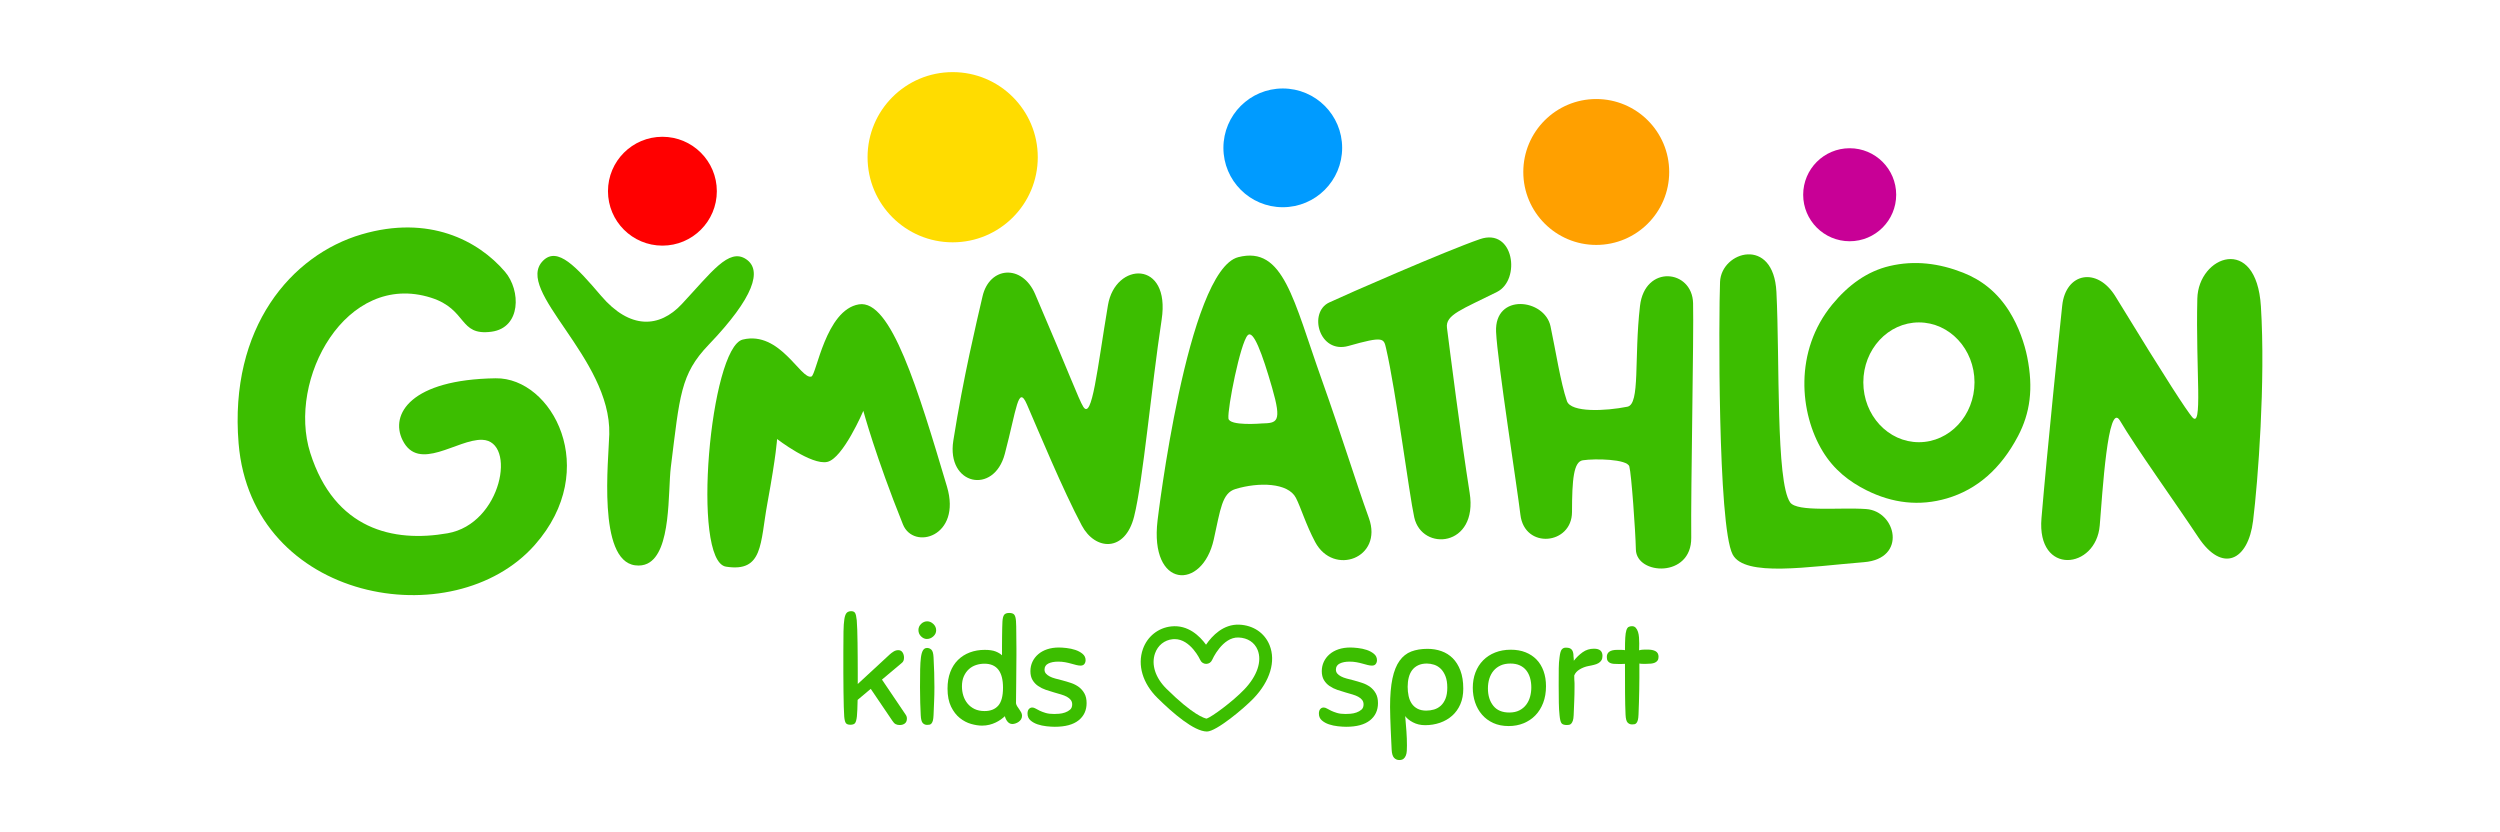
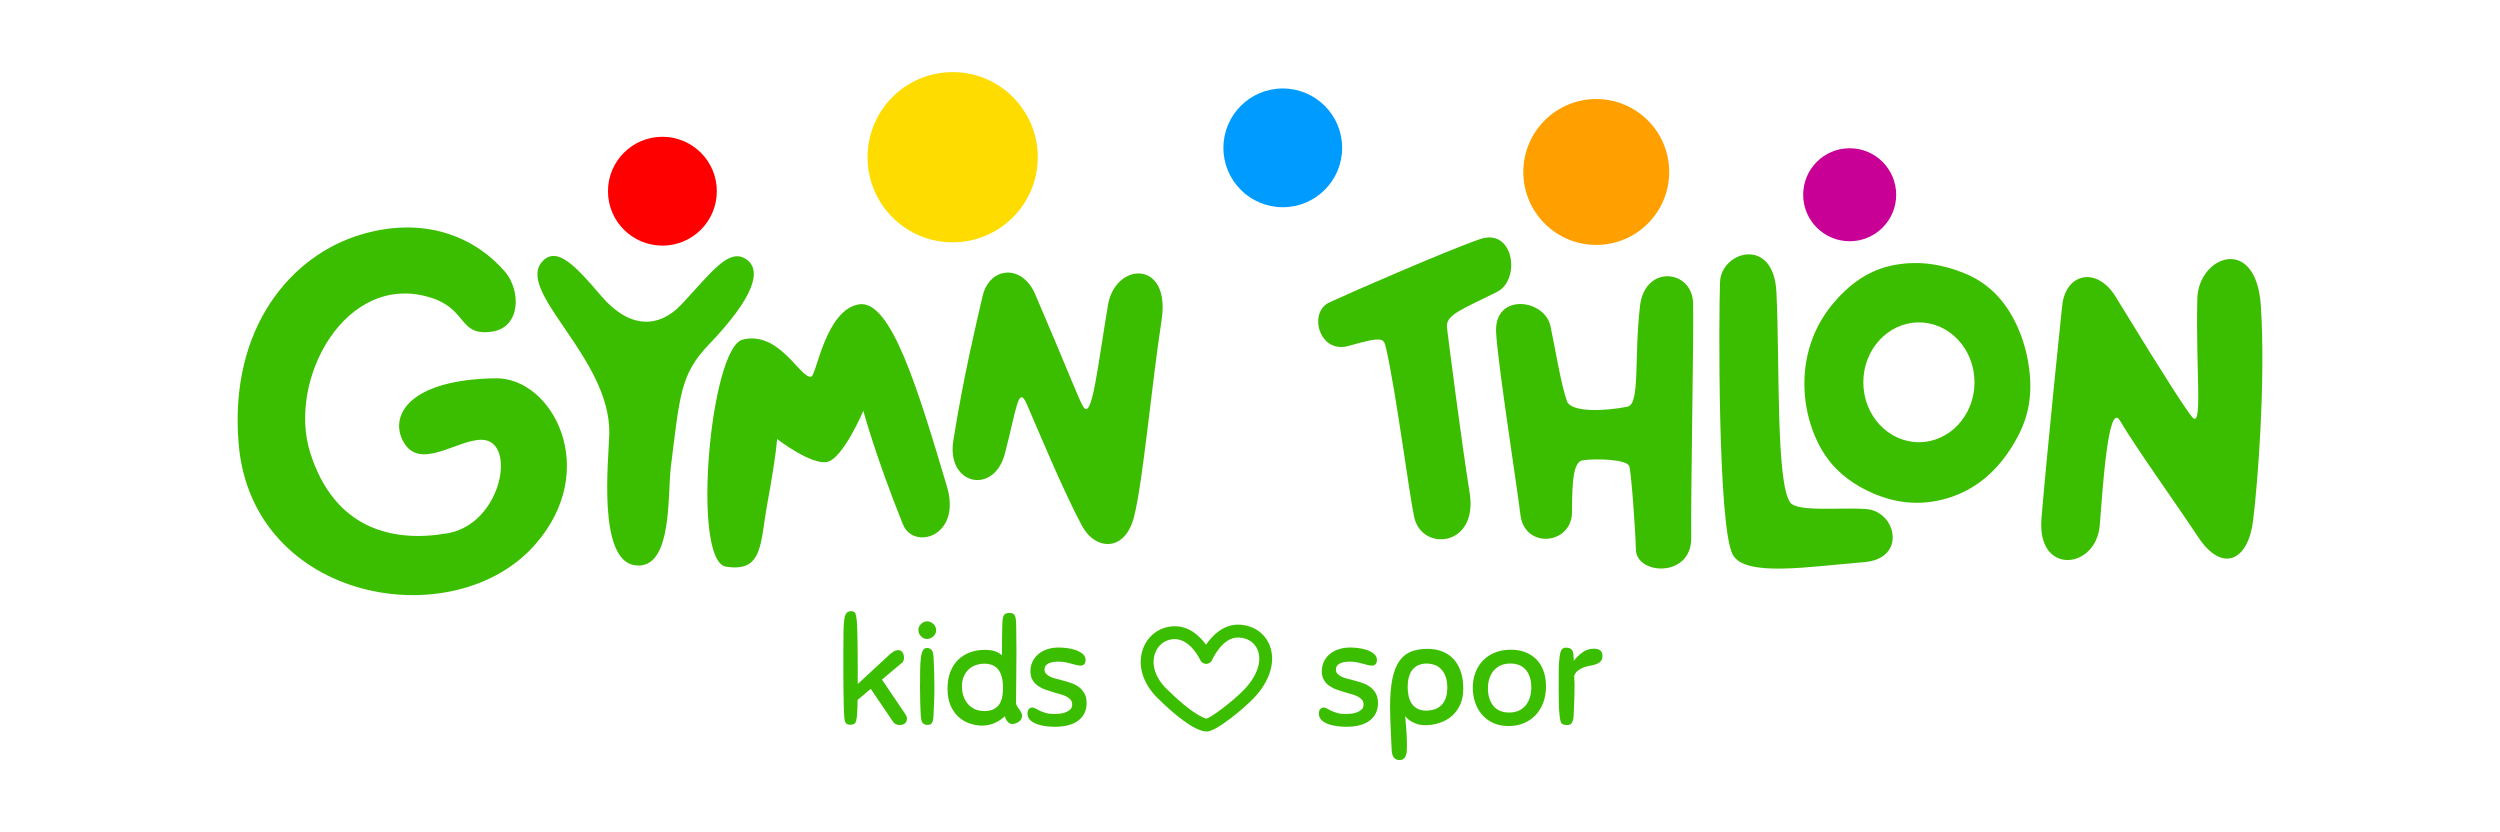
<svg xmlns="http://www.w3.org/2000/svg" version="1.1" id="Vrstva_1" x="0px" y="0px" width="700px" height="233px" viewBox="0 0 700 233" enable-background="new 0 0 700 233" xml:space="preserve">
  <g>
    <path fill="#3CBE00" d="M378.086,181.302c0.565,0,1.276,0.05,2.139,0.146c0.86,0.097,1.682,0.275,2.461,0.535   s1.453,0.624,2.018,1.092c0.564,0.467,0.848,1.057,0.848,1.77c0,0.413-0.114,0.771-0.342,1.073c-0.23,0.303-0.586,0.453-1.07,0.453   c-0.351,0-0.747-0.056-1.19-0.166c-0.444-0.11-0.928-0.24-1.453-0.391c-0.523-0.149-1.089-0.282-1.694-0.392   s-1.244-0.165-1.916-0.165c-1.13,0-2.052,0.178-2.765,0.534c-0.713,0.357-1.069,0.922-1.069,1.69c0,0.439,0.128,0.81,0.384,1.11   c0.255,0.303,0.604,0.57,1.049,0.804c0.443,0.234,0.969,0.434,1.574,0.597c0.604,0.164,1.243,0.331,1.916,0.495   c0.834,0.22,1.661,0.467,2.482,0.742c0.819,0.273,1.553,0.652,2.198,1.132s1.171,1.084,1.574,1.812   c0.403,0.727,0.605,1.626,0.605,2.697c0,2.032-0.754,3.644-2.26,4.839c-1.509,1.195-3.727,1.791-6.659,1.791   c-0.645,0-1.411-0.047-2.299-0.144c-0.888-0.096-1.722-0.273-2.502-0.536c-0.78-0.26-1.446-0.63-1.997-1.111   c-0.552-0.479-0.827-1.118-0.827-1.915c0-0.549,0.127-0.968,0.384-1.255c0.255-0.29,0.571-0.435,0.947-0.435   c0.296,0,0.605,0.097,0.928,0.289c0.324,0.193,0.712,0.398,1.171,0.616c0.457,0.222,1.009,0.429,1.654,0.621   s1.437,0.287,2.381,0.287c0.349,0,0.806-0.021,1.371-0.063c0.565-0.04,1.124-0.157,1.675-0.35c0.552-0.192,1.022-0.459,1.412-0.802   c0.391-0.344,0.585-0.829,0.585-1.464c0-0.492-0.135-0.911-0.403-1.254c-0.269-0.345-0.632-0.639-1.09-0.888   c-0.457-0.246-0.989-0.458-1.594-0.638c-0.604-0.178-1.245-0.363-1.916-0.556c-0.781-0.219-1.566-0.467-2.36-0.741   c-0.793-0.274-1.514-0.63-2.158-1.071c-0.646-0.438-1.171-0.994-1.574-1.666c-0.403-0.674-0.605-1.504-0.605-2.494   c0-0.934,0.188-1.804,0.564-2.614c0.377-0.81,0.915-1.518,1.615-2.121c0.699-0.604,1.538-1.069,2.521-1.4   C375.78,181.469,376.876,181.302,378.086,181.302" />
    <path fill="#3CBE00" d="M393.944,208.732c0,0.521-0.014,1.021-0.041,1.504c-0.026,0.48-0.114,0.911-0.262,1.297   c-0.148,0.385-0.363,0.693-0.646,0.926c-0.281,0.233-0.68,0.351-1.19,0.351c-0.591,0-1.083-0.213-1.474-0.639   c-0.389-0.426-0.61-1.174-0.665-2.244c-0.026-0.687-0.067-1.523-0.12-2.513c-0.056-0.987-0.102-2.032-0.143-3.13   c-0.039-1.099-0.08-2.196-0.121-3.296c-0.039-1.098-0.061-2.112-0.061-3.047c0-3.213,0.223-5.861,0.666-7.949   c0.443-2.085,1.109-3.748,1.996-4.981c0.89-1.236,1.984-2.101,3.29-2.597c1.305-0.494,2.817-0.741,4.54-0.741   c1.372,0,2.663,0.213,3.874,0.64c1.209,0.425,2.266,1.085,3.166,1.976c0.902,0.894,1.621,2.046,2.159,3.461   c0.537,1.414,0.807,3.11,0.807,5.085c0,1.647-0.275,3.104-0.826,4.366c-0.552,1.264-1.312,2.328-2.28,3.191   c-0.97,0.864-2.105,1.524-3.409,1.979c-1.306,0.453-2.697,0.678-4.177,0.678c-1.264,0-2.4-0.268-3.409-0.802   c-1.009-0.535-1.729-1.118-2.159-1.751c0.135,1.537,0.249,2.967,0.343,4.284C393.897,206.096,393.944,207.414,393.944,208.732    M399.512,185.791c-0.941,0-1.755,0.166-2.441,0.495c-0.687,0.33-1.244,0.782-1.675,1.358c-0.431,0.577-0.746,1.266-0.947,2.061   c-0.202,0.798-0.303,1.662-0.303,2.593c0,0.909,0.087,1.767,0.263,2.576c0.174,0.809,0.463,1.518,0.866,2.12   c0.404,0.604,0.942,1.085,1.613,1.441c0.673,0.357,1.494,0.537,2.463,0.537c0.753,0,1.479-0.104,2.179-0.31   c0.699-0.207,1.324-0.556,1.877-1.05c0.551-0.494,0.994-1.153,1.331-1.979c0.336-0.822,0.504-1.854,0.504-3.088   c0-1.264-0.168-2.326-0.504-3.191c-0.337-0.866-0.78-1.565-1.331-2.101c-0.553-0.537-1.171-0.913-1.857-1.134   C400.864,185.903,400.185,185.791,399.512,185.791" />
    <path fill="#3CBE00" d="M423.035,181.92c1.532,0,2.905,0.241,4.116,0.722c1.21,0.48,2.239,1.161,3.087,2.038   c0.846,0.881,1.499,1.949,1.956,3.212c0.458,1.265,0.686,2.679,0.686,4.242c0,1.731-0.262,3.283-0.786,4.654   c-0.524,1.375-1.25,2.541-2.179,3.502c-0.928,0.96-2.033,1.701-3.309,2.225c-1.28,0.521-2.671,0.781-4.177,0.781   c-1.641,0-3.087-0.289-4.337-0.863c-1.251-0.578-2.3-1.36-3.147-2.35c-0.847-0.988-1.487-2.127-1.917-3.417   s-0.646-2.649-0.646-4.079c0-1.563,0.248-2.999,0.747-4.304c0.497-1.304,1.21-2.429,2.137-3.376c0.93-0.946,2.051-1.682,3.37-2.204   C419.955,182.182,421.42,181.92,423.035,181.92 M422.592,199.506c1.103,0,2.044-0.199,2.824-0.597   c0.779-0.396,1.419-0.927,1.915-1.584c0.498-0.659,0.862-1.406,1.09-2.246c0.229-0.838,0.345-1.708,0.345-2.614   c0-0.934-0.115-1.805-0.345-2.616c-0.228-0.81-0.577-1.517-1.049-2.122c-0.471-0.603-1.075-1.076-1.814-1.419   c-0.741-0.344-1.622-0.517-2.644-0.517c-1.049,0-1.963,0.18-2.744,0.535c-0.78,0.359-1.433,0.846-1.958,1.464   c-0.522,0.618-0.92,1.353-1.189,2.202c-0.27,0.852-0.404,1.772-0.404,2.76c0,2.004,0.505,3.632,1.515,4.88   C419.142,198.882,420.627,199.506,422.592,199.506" />
    <path fill="#3CBE00" d="M436.674,200.29c-0.108-0.962-0.177-2.127-0.202-3.502c-0.027-1.373-0.041-3.032-0.041-4.981   c0-1.923,0.007-3.475,0.02-4.654c0.015-1.182,0.088-2.226,0.224-3.132c0.132-1.125,0.342-1.854,0.625-2.182   c0.282-0.33,0.65-0.493,1.108-0.493c0.323,0,0.613,0.025,0.868,0.081c0.256,0.055,0.483,0.172,0.687,0.349   c0.202,0.18,0.355,0.434,0.463,0.764c0.108,0.328,0.162,0.781,0.162,1.359c0,0.108,0.013,0.218,0.04,0.328   c0,0.111,0.007,0.227,0.021,0.35c0.012,0.126,0.02,0.269,0.02,0.433c0.726-0.932,1.553-1.729,2.481-2.389   c0.928-0.659,1.983-0.986,3.168-0.986c1.587,0,2.38,0.672,2.38,2.018c0,0.494-0.102,0.904-0.303,1.236   c-0.202,0.327-0.484,0.596-0.847,0.802c-0.364,0.206-0.781,0.364-1.252,0.473c-0.47,0.11-0.989,0.221-1.553,0.331   c-0.861,0.164-1.669,0.473-2.422,0.926s-1.265,1.024-1.532,1.708c0,0.524,0.006,0.907,0.019,1.154   c0.016,0.246,0.028,0.452,0.042,0.618c0.013,0.164,0.021,0.345,0.021,0.534v0.908c0,1.398-0.027,2.711-0.081,3.932   c-0.055,1.224-0.108,2.547-0.162,3.976c-0.027,0.658-0.101,1.166-0.223,1.523c-0.12,0.356-0.268,0.632-0.442,0.823   c-0.176,0.192-0.37,0.311-0.585,0.349c-0.217,0.043-0.431,0.063-0.646,0.063c-0.753,0-1.257-0.173-1.513-0.516   C436.962,202.15,436.781,201.415,436.674,200.29" />
-     <path fill="#3CBE00" d="M455.155,200.124c-0.081-1.729-0.129-3.781-0.142-6.157c-0.015-2.373-0.021-5.072-0.021-8.092   c-0.27,0.026-0.585,0.041-0.948,0.041h-0.867c-0.484,0-0.922-0.015-1.311-0.041c-0.391-0.027-0.735-0.11-1.03-0.247   c-0.295-0.138-0.524-0.336-0.686-0.598s-0.242-0.625-0.242-1.092c0-1.317,0.968-1.978,2.905-1.978h1.09   c0.429,0,0.793,0.028,1.089,0.082c0-1.454,0.027-2.62,0.081-3.499c0.053-0.879,0.154-1.559,0.303-2.039   c0.147-0.479,0.35-0.797,0.604-0.947s0.586-0.228,0.989-0.228c0.43,0,0.78,0.152,1.049,0.454c0.268,0.301,0.478,0.688,0.626,1.152   c0.146,0.467,0.24,0.99,0.281,1.564c0.041,0.578,0.061,1.141,0.061,1.689c0,0.386-0.006,0.736-0.02,1.051   c-0.014,0.315-0.02,0.597-0.02,0.844c0.376-0.108,0.766-0.171,1.169-0.185c0.403-0.015,0.794-0.021,1.17-0.021   c0.995,0,1.763,0.157,2.3,0.473c0.539,0.318,0.807,0.832,0.807,1.545c0,0.439-0.093,0.79-0.281,1.05   c-0.188,0.262-0.438,0.46-0.746,0.598c-0.31,0.139-0.675,0.227-1.09,0.268c-0.417,0.041-0.867,0.062-1.352,0.062h-0.928   c-0.35,0-0.673-0.027-0.969-0.084v3.996c0,1.208-0.014,2.368-0.041,3.479c-0.026,1.113-0.055,2.219-0.08,3.317   c-0.027,1.099-0.068,2.265-0.122,3.5c-0.025,0.659-0.087,1.166-0.181,1.522c-0.094,0.357-0.222,0.634-0.384,0.824   c-0.16,0.192-0.342,0.311-0.544,0.35c-0.201,0.041-0.438,0.062-0.706,0.062c-0.485,0-0.895-0.173-1.231-0.515   C455.402,201.985,455.207,201.25,455.155,200.124" />
    <path fill="#3CBE00" d="M337.947,204.828h-0.01c-3.606-0.022-9.534-5.137-13.872-9.423c-4.117-4.07-5.634-9.178-4.056-13.661   c1.246-3.54,4.299-5.975,7.969-6.354c4.662-0.484,7.91,2.646,9.711,5.126c1.731-2.537,4.857-5.791,9.295-5.613   c3.942,0.169,7.118,2.318,8.497,5.748c1.809,4.496,0.138,10.059-4.473,14.878C348.289,198.374,340.543,204.827,337.947,204.828    M328.893,178.948c-0.178,0-0.36,0.008-0.544,0.027c-2.305,0.237-4.152,1.72-4.94,3.964c-1.104,3.137,0.088,6.838,3.189,9.903   c7.534,7.444,10.686,8.278,11.261,8.372c1.473-0.503,7.251-4.729,10.547-8.176c3.603-3.768,4.999-7.897,3.734-11.044   c-0.85-2.111-2.785-3.385-5.309-3.492c-4.582-0.213-7.417,6.229-7.445,6.293c-0.282,0.66-0.928,1.088-1.644,1.093h-0.013   c-0.71,0-1.355-0.417-1.645-1.067C336.054,184.752,333.39,178.948,328.893,178.948" />
    <path fill="#3CBE00" d="M208.89,72.557c-4.832-3.221-9.667,3.682-17.993,12.596c-6.269,6.712-14.524,7.133-22.589-2.322   c-6.964-8.164-12.199-13.885-16.247-9.836c-8.343,8.343,19.092,27.175,18.537,48.587c-0.189,7.232-3.338,35.316,7.229,36.706   c1.321,0.174,2.453-0.005,3.423-0.464c6.8-3.217,5.734-20.236,6.588-27.066c2.503-20.021,2.67-25.964,10.567-34.203   C211.197,83.206,213.481,75.617,208.89,72.557" />
    <path fill="#3CBE00" d="M141.387,76.073c-7.525-8.779-21.32-15.97-40.132-10.451C81.612,71.383,64.13,91.68,66.808,124.147   c3.669,44.48,60.199,54.178,82.94,28.427c18.707-21.183,4.839-46.875-10.953-46.653c-23.745,0.334-29.665,10.036-26.085,17.307   c4.484,9.113,15.33-0.324,22.322-0.084c9.717,0.335,5.546,23.494-9.698,26.17s-31.652-1.087-38.46-22.49   c-6.538-20.558,9.988-50.991,33.778-43.477c10.325,3.261,7.692,10.786,16.973,9.531C145.92,91.757,145.885,81.321,141.387,76.073" />
    <path fill="#3CBE00" d="M562.619,87.213c-3.327-5.326-7.716-8.799-12.952-10.861c-6.689-2.633-13.531-3.523-20.56-1.87   c-6.268,1.473-11.565,5.285-16.104,10.815c-10.675,13.004-9.162,30.357-2.643,41.08c3.135,5.156,7.418,8.474,12.245,10.891   c7.255,3.63,14.805,4.558,22.556,2.275c8.474-2.494,15.115-8.377,19.872-17.412c3.406-6.468,4.361-13.341,2.588-22.166   C566.894,96.307,565.271,91.46,562.619,87.213 M537.296,123.817c-8.597,0-15.565-7.509-15.565-16.771   c0-9.262,6.969-16.771,15.565-16.771c8.596,0,15.565,7.51,15.565,16.771C552.862,116.309,545.892,123.817,537.296,123.817" />
    <path fill="#3CBE00" d="M240.501,85.218c-9.321,1.531-11.887,19.736-13.309,20.211c-2.958,0.984-8.763-12.896-19.224-10.353   c-9.119,2.219-14.47,62.049-4.683,63.589c10.466,1.646,9.523-6.523,11.583-17.746c2.524-13.75,2.712-17.992,2.712-17.992   s9.612,7.394,14.049,6.407c4.436-0.984,10.104-14.294,10.104-14.294s3.45,12.816,11.091,31.795   c2.952,7.33,16.513,3.45,12.324-10.599C257.022,108.988,249.46,83.746,240.501,85.218" />
    <path fill="#3CBE00" d="M310.228,85.448c-3,17.848-4.451,32.378-6.915,28.437c-1.271-2.034-4.093-9.715-13.483-31.552   c-3.634-8.454-12.781-7.748-14.719,0.637c-1.692,7.318-5.369,22.601-8.181,40.413c-1.966,12.448,11.354,15.288,14.413,3.712   c3.34-12.648,3.731-19.521,6.196-13.852c3.295,7.581,10.054,23.921,15.361,33.896c3.745,7.04,12.126,7.578,14.653-2.527   c2.526-10.105,4.764-35.771,7.709-55.12C327.816,72.721,312.28,73.24,310.228,85.448" />
    <path fill="#3CBE00" d="M633.054,85.791c-1.269-20.342-17.512-14.161-17.802-2.189c-0.484,20.044,1.646,36.995-1.506,33.107   c-1.623-2.004-6.521-9.33-21.39-33.664c-5.164-8.45-13.972-6.679-14.938,2.532c-0.844,8.039-4.172,40.2-5.806,59.54   c-1.365,16.153,15.293,14.363,16.317,2.007c0.735-8.856,2.28-35.084,5.658-29.354c4.521,7.663,15.231,22.559,21.957,32.686   c6.729,10.13,13.951,6.5,15.318-4.627C632.234,134.704,634.366,106.813,633.054,85.791" />
    <path fill="#3CBE00" d="M377.579,96.861c9.859-2.794,9.866-2.146,10.516,0.656c2.779,11.988,6.489,40.983,7.888,47.322   c2.135,9.694,17.937,8.357,15.522-6.829c-2.413-15.189-5.667-40.825-6.356-46.243c-0.463-3.627,4.174-5.105,14.001-10.022   c6.766-3.386,4.767-18.074-4.765-14.788c-9.529,3.286-37.691,15.604-42.229,17.746C366.242,87.495,369.371,99.188,377.579,96.861" />
    <path fill="#3CBE00" d="M474.063,84.878c-0.232-9.448-13.522-10.894-14.866,0.8c-1.701,14.789,0.1,27.472-3.522,28.202   c-6.111,1.231-15.811,1.698-16.939-1.585c-1.788-5.201-3.194-14.415-4.591-20.935c-1.663-7.751-15.728-9.383-15.244,1.549   c0.362,8.227,5.968,43.969,6.81,51.197c1.137,9.771,14.434,8.449,14.45-0.743c0.015-9.193,0.464-14.104,3.04-14.488   c3.433-0.512,12.433-0.342,13.012,1.732c0.578,2.074,1.716,17.959,1.833,23.269c0.157,7.166,15.623,8.014,15.502-3.325   C473.4,136.917,474.29,94.092,474.063,84.878" />
    <path fill="#3CBE00" d="M522.557,142.536c-7.263-0.536-19.386,0.917-21.322-1.874c-4.033-5.813-2.868-39.691-3.837-58.916   c-0.79-15.685-15.42-11.431-15.785-2.83c-0.363,8.598-0.672,68.258,3.523,76.319c3.355,6.451,21.297,3.41,36.785,2.171   C534.054,156.436,530.947,143.156,522.557,142.536" />
-     <path fill="#3CBE00" d="M383.296,145.073c-3.929-10.901-7.653-23.197-13.159-38.641c-8.02-22.493-10.729-37.683-23.416-34.43   c-14.312,3.671-22.605,73.724-22.605,73.724c-2.289,19.133,12.528,19.736,15.738,5.325c1.892-8.491,2.288-12.98,6.079-14.127   c6.491-1.965,14.719-1.788,16.918,2.469c1.379,2.669,2.799,7.501,5.393,12.369C373.385,161.416,387.324,156.258,383.296,145.073    M353.261,118.569c0,0-9.088,0.791-9.301-1.426c-0.275-2.865,3.325-21.074,5.392-23.266c1.563-1.66,4.05,5.023,6.837,14.688   C358.998,118.304,357.621,118.45,353.261,118.569" />
    <path fill="#FF0000" d="M200.713,53.537c0,8.416-6.823,15.239-15.239,15.239c-8.417,0-15.24-6.823-15.24-15.239   s6.824-15.238,15.24-15.238C193.89,38.299,200.713,45.121,200.713,53.537" />
    <path fill="#C80096" d="M530.932,54.528c0,7.191-5.829,13.021-13.022,13.021c-7.191,0-13.02-5.83-13.02-13.021   s5.828-13.022,13.02-13.022C525.103,41.506,530.932,47.337,530.932,54.528" />
    <path fill="#FFA000" d="M467.376,48.154c0,11.28-9.146,20.426-20.427,20.426c-11.279,0-20.425-9.146-20.425-20.426   s9.146-20.426,20.425-20.426C458.231,27.729,467.376,36.874,467.376,48.154" />
    <path fill="#FFDC00" d="M290.577,44.021c0,13.161-10.669,23.83-23.831,23.83c-13.16,0-23.829-10.669-23.829-23.83   s10.669-23.83,23.829-23.83C279.908,20.19,290.577,30.859,290.577,44.021" />
    <path fill="#009BFF" d="M375.803,41.397c0,9.182-7.443,16.625-16.624,16.625c-9.183,0-16.625-7.443-16.625-16.625   c0-9.181,7.443-16.624,16.625-16.624C368.36,24.773,375.803,32.217,375.803,41.397" />
    <path fill="#3CBE00" d="M236.38,200.618c-0.054-0.603-0.094-1.517-0.122-2.737c-0.026-1.223-0.054-2.637-0.08-4.242   c-0.026-1.606-0.04-3.356-0.04-5.253v-5.807c0-2.333,0.014-4.242,0.04-5.724c0.026-1.482,0.107-2.649,0.242-3.5   s0.349-1.435,0.645-1.751c0.295-0.315,0.728-0.476,1.291-0.476c0.485,0,0.834,0.16,1.051,0.476c0.213,0.316,0.376,1.01,0.484,2.079   c0.053,0.659,0.101,1.543,0.141,2.656c0.04,1.112,0.067,2.328,0.081,3.644c0.013,1.318,0.026,2.694,0.041,4.119   c0.012,1.429,0.019,2.788,0.019,4.079v3.337l8.958-8.28c0.295-0.273,0.652-0.542,1.07-0.804c0.416-0.259,0.854-0.392,1.312-0.392   c0.538,0,0.941,0.214,1.209,0.64c0.27,0.427,0.404,0.913,0.404,1.462c0,0.303-0.047,0.584-0.141,0.845s-0.289,0.501-0.584,0.72   l-5.448,4.573l6.618,9.802c0.242,0.327,0.364,0.7,0.364,1.111c0,0.604-0.188,1.058-0.564,1.359   c-0.378,0.301-0.861,0.452-1.453,0.452c-0.432,0-0.807-0.081-1.13-0.247c-0.322-0.164-0.632-0.479-0.928-0.948l-6.052-8.936   l-3.672,3.088c-0.026,1.018-0.054,1.924-0.081,2.72c-0.028,0.797-0.067,1.428-0.121,1.895c-0.109,0.962-0.283,1.592-0.524,1.893   c-0.244,0.304-0.674,0.455-1.292,0.455s-1.042-0.151-1.271-0.455C236.615,202.17,236.46,201.552,236.38,200.618" />
    <path fill="#3CBE00" d="M259.622,173.972c0.618,0,1.19,0.246,1.714,0.741c0.525,0.494,0.788,1.086,0.788,1.772   c0,0.659-0.27,1.228-0.807,1.709c-0.538,0.479-1.144,0.72-1.815,0.72c-0.566,0-1.097-0.24-1.594-0.72   c-0.499-0.481-0.747-1.079-0.747-1.791c0-0.659,0.249-1.23,0.747-1.71C258.405,174.212,258.976,173.972,259.622,173.972    M257.806,200.247c-0.055-1.016-0.101-2.175-0.142-3.479c-0.04-1.304-0.06-2.739-0.06-4.304c0-1.949,0.013-3.617,0.04-5.005   c0.027-1.387,0.101-2.525,0.222-3.417c0.12-0.893,0.315-1.551,0.585-1.979c0.269-0.424,0.646-0.638,1.13-0.638   c0.457,0,0.86,0.165,1.21,0.493c0.349,0.331,0.55,1.044,0.605,2.143c0.161,2.884,0.241,5.67,0.241,8.36   c0,1.373-0.026,2.656-0.08,3.851c-0.054,1.195-0.108,2.506-0.161,3.934c-0.028,0.659-0.087,1.166-0.181,1.522   c-0.095,0.358-0.223,0.635-0.383,0.826c-0.162,0.191-0.345,0.309-0.546,0.351c-0.202,0.038-0.438,0.061-0.705,0.061   c-0.484,0-0.889-0.172-1.21-0.516C258.048,202.108,257.859,201.373,257.806,200.247" />
    <path fill="#3CBE00" d="M283.468,202.721c-0.538,0-0.988-0.222-1.353-0.659c-0.363-0.439-0.611-0.947-0.746-1.525   c-0.323,0.303-0.693,0.604-1.111,0.905c-0.416,0.303-0.894,0.584-1.431,0.845c-0.539,0.263-1.129,0.475-1.775,0.639   c-0.646,0.165-1.347,0.249-2.099,0.249c-0.915,0-1.931-0.16-3.047-0.476c-1.116-0.315-2.166-0.865-3.147-1.647   c-0.982-0.781-1.803-1.845-2.462-3.19c-0.658-1.346-0.989-3.035-0.989-5.067c0-1.729,0.256-3.268,0.768-4.612   c0.51-1.346,1.23-2.478,2.159-3.397c0.927-0.92,2.03-1.62,3.309-2.101c1.277-0.479,2.668-0.722,4.176-0.722   c1.291,0,2.313,0.152,3.067,0.453c0.753,0.303,1.344,0.659,1.774,1.071v-2.531c0-0.949,0.007-1.867,0.021-2.76   c0.013-0.893,0.025-1.709,0.04-2.45c0.013-0.742,0.035-1.305,0.062-1.69c0.053-0.934,0.214-1.57,0.484-1.914   c0.269-0.343,0.74-0.516,1.413-0.516c0.698,0,1.177,0.173,1.431,0.516c0.256,0.344,0.411,0.939,0.465,1.79   c0.026,0.359,0.047,0.839,0.06,1.442c0.014,0.604,0.022,1.264,0.022,1.978c0,0.713,0.004,1.435,0.019,2.161   c0.014,0.729,0.021,1.389,0.021,1.978v2.038c0,2.8-0.021,5.384-0.061,7.743c-0.04,2.361-0.06,4.243-0.06,5.644   c0.053,0.303,0.168,0.591,0.342,0.863c0.175,0.276,0.364,0.55,0.566,0.825c0.202,0.273,0.383,0.563,0.543,0.864   c0.163,0.303,0.243,0.617,0.243,0.947c0,0.385-0.095,0.721-0.282,1.008c-0.189,0.29-0.424,0.529-0.706,0.722   c-0.283,0.192-0.58,0.335-0.888,0.432C283.986,202.672,283.711,202.721,283.468,202.721 M275.68,199.095   c1.668,0,2.945-0.508,3.833-1.523c0.888-1.015,1.332-2.69,1.332-5.023c0-4.477-1.735-6.714-5.205-6.714   c-0.807,0-1.587,0.123-2.339,0.371c-0.755,0.247-1.421,0.63-2,1.152c-0.578,0.521-1.049,1.181-1.412,1.976   c-0.362,0.798-0.543,1.745-0.543,2.843c0,0.906,0.126,1.772,0.383,2.595c0.254,0.823,0.645,1.558,1.17,2.202   c0.525,0.646,1.183,1.161,1.977,1.547C273.669,198.904,274.604,199.095,275.68,199.095" />
    <path fill="#3CBE00" d="M296.502,181.302c0.565,0,1.277,0.05,2.138,0.146c0.861,0.097,1.682,0.275,2.462,0.535   c0.779,0.26,1.453,0.624,2.017,1.092c0.564,0.467,0.848,1.057,0.848,1.77c0,0.413-0.115,0.771-0.342,1.073   c-0.23,0.303-0.586,0.453-1.07,0.453c-0.351,0-0.747-0.056-1.19-0.166c-0.445-0.11-0.929-0.24-1.453-0.391   c-0.525-0.149-1.09-0.282-1.695-0.392s-1.244-0.165-1.917-0.165c-1.129,0-2.051,0.178-2.765,0.534   c-0.712,0.357-1.069,0.922-1.069,1.69c0,0.439,0.128,0.81,0.384,1.11c0.255,0.303,0.605,0.57,1.05,0.804   c0.442,0.234,0.968,0.434,1.574,0.597c0.604,0.164,1.243,0.331,1.915,0.495c0.835,0.22,1.662,0.467,2.482,0.742   c0.819,0.273,1.553,0.652,2.199,1.132c0.645,0.479,1.169,1.084,1.573,1.812c0.403,0.727,0.605,1.626,0.605,2.697   c0,2.032-0.754,3.644-2.26,4.839c-1.507,1.195-3.726,1.791-6.658,1.791c-0.645,0-1.411-0.047-2.3-0.144   c-0.887-0.096-1.721-0.273-2.501-0.536c-0.779-0.26-1.446-0.63-1.998-1.111c-0.551-0.479-0.826-1.118-0.826-1.915   c0-0.549,0.126-0.968,0.383-1.255c0.255-0.29,0.571-0.435,0.947-0.435c0.295,0,0.606,0.097,0.928,0.289   c0.323,0.193,0.712,0.398,1.17,0.616c0.458,0.222,1.009,0.429,1.655,0.621c0.645,0.192,1.438,0.287,2.382,0.287   c0.348,0,0.806-0.021,1.37-0.063c0.566-0.04,1.124-0.157,1.675-0.35s1.022-0.459,1.413-0.802c0.39-0.344,0.584-0.829,0.584-1.464   c0-0.492-0.134-0.911-0.403-1.254c-0.269-0.345-0.631-0.639-1.089-0.888c-0.458-0.246-0.989-0.458-1.593-0.638   c-0.605-0.178-1.246-0.363-1.917-0.556c-0.781-0.219-1.567-0.467-2.361-0.741c-0.793-0.274-1.514-0.63-2.158-1.071   c-0.646-0.438-1.17-0.994-1.573-1.666c-0.403-0.674-0.605-1.504-0.605-2.494c0-0.934,0.188-1.804,0.563-2.614   c0.377-0.81,0.915-1.518,1.615-2.121c0.699-0.604,1.538-1.069,2.521-1.4C294.195,181.469,295.291,181.302,296.502,181.302" />
  </g>
</svg>